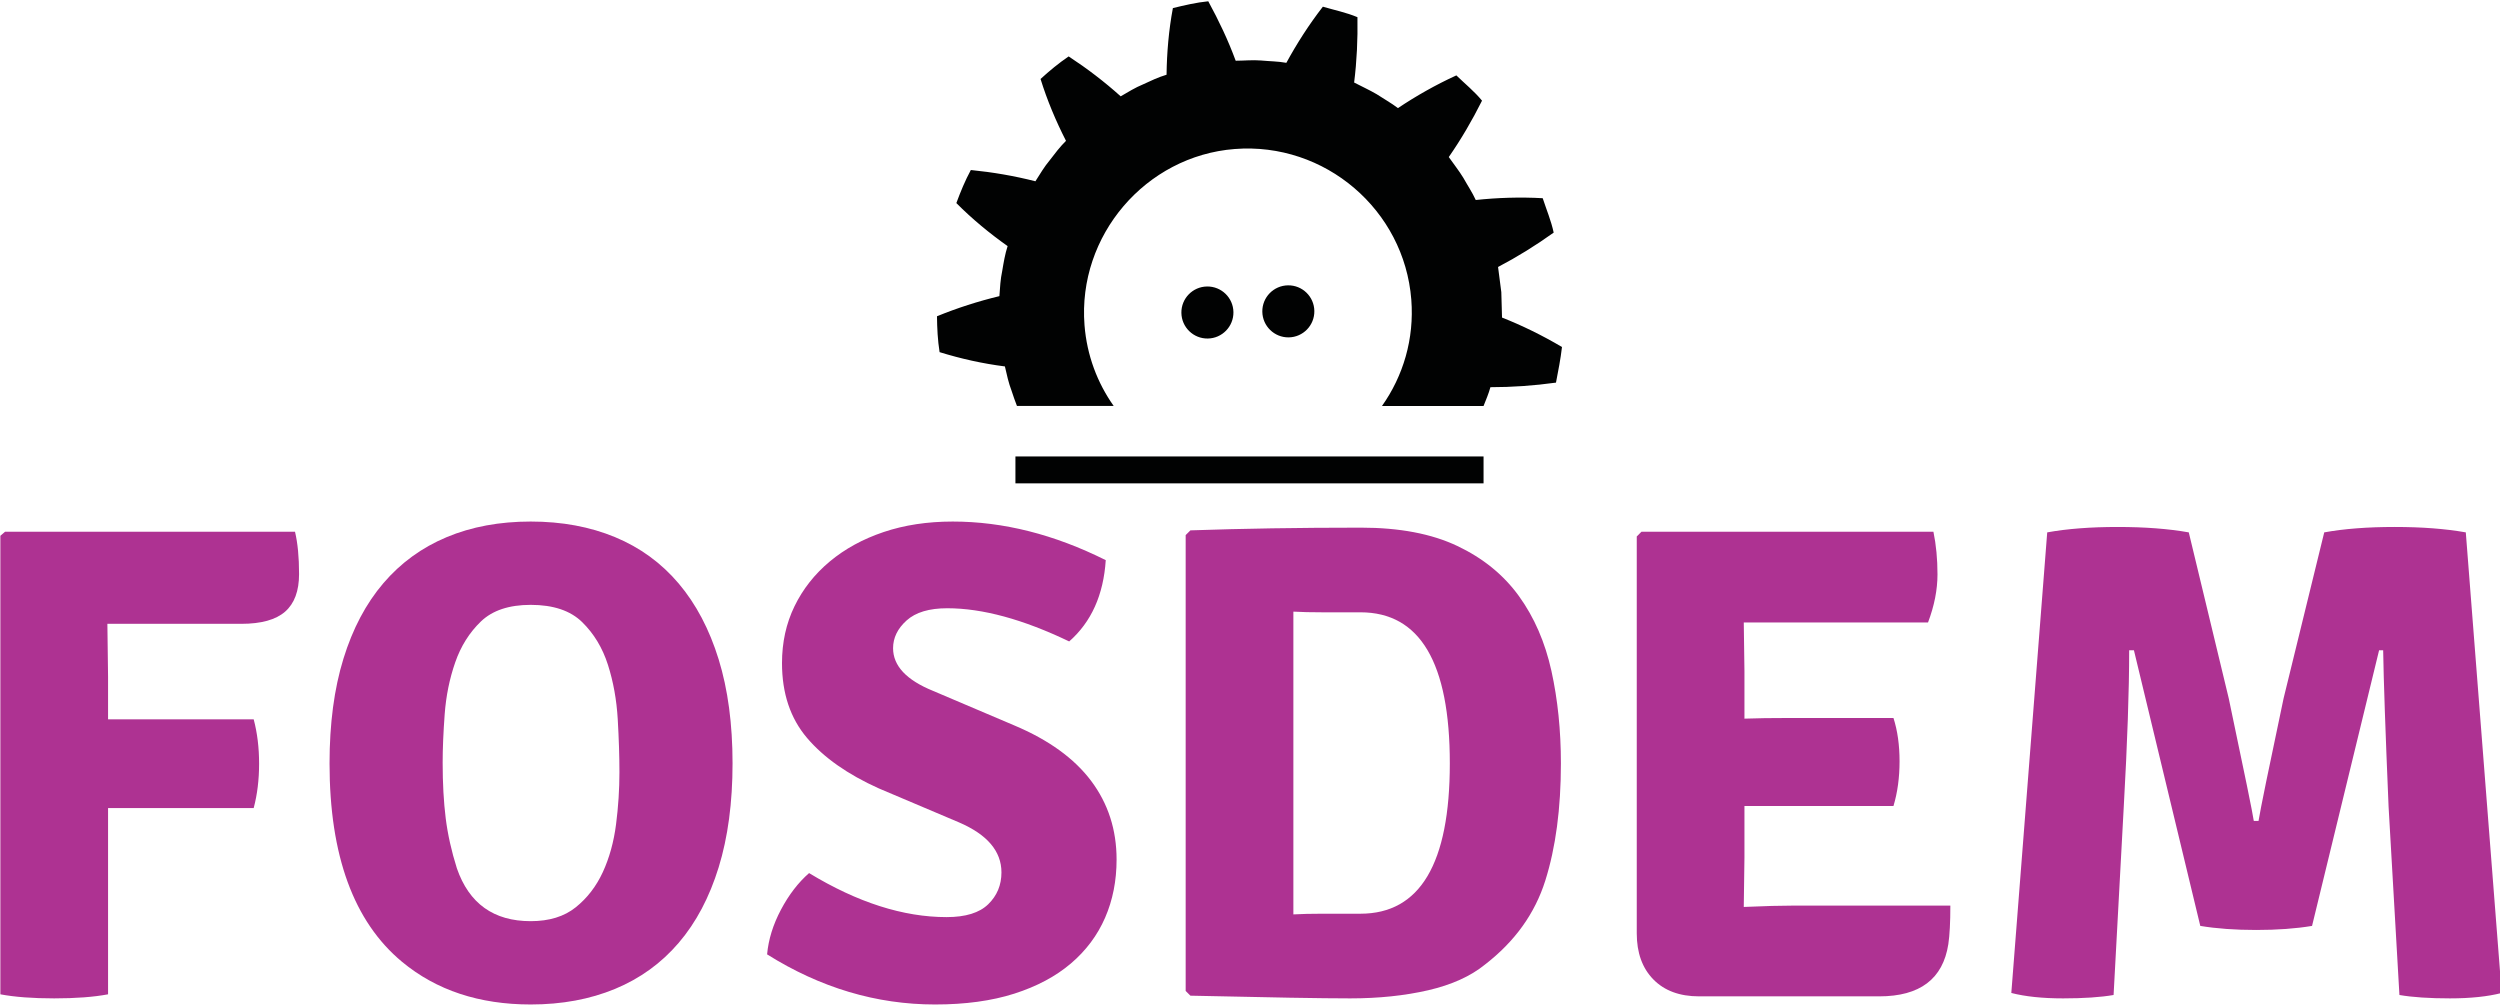
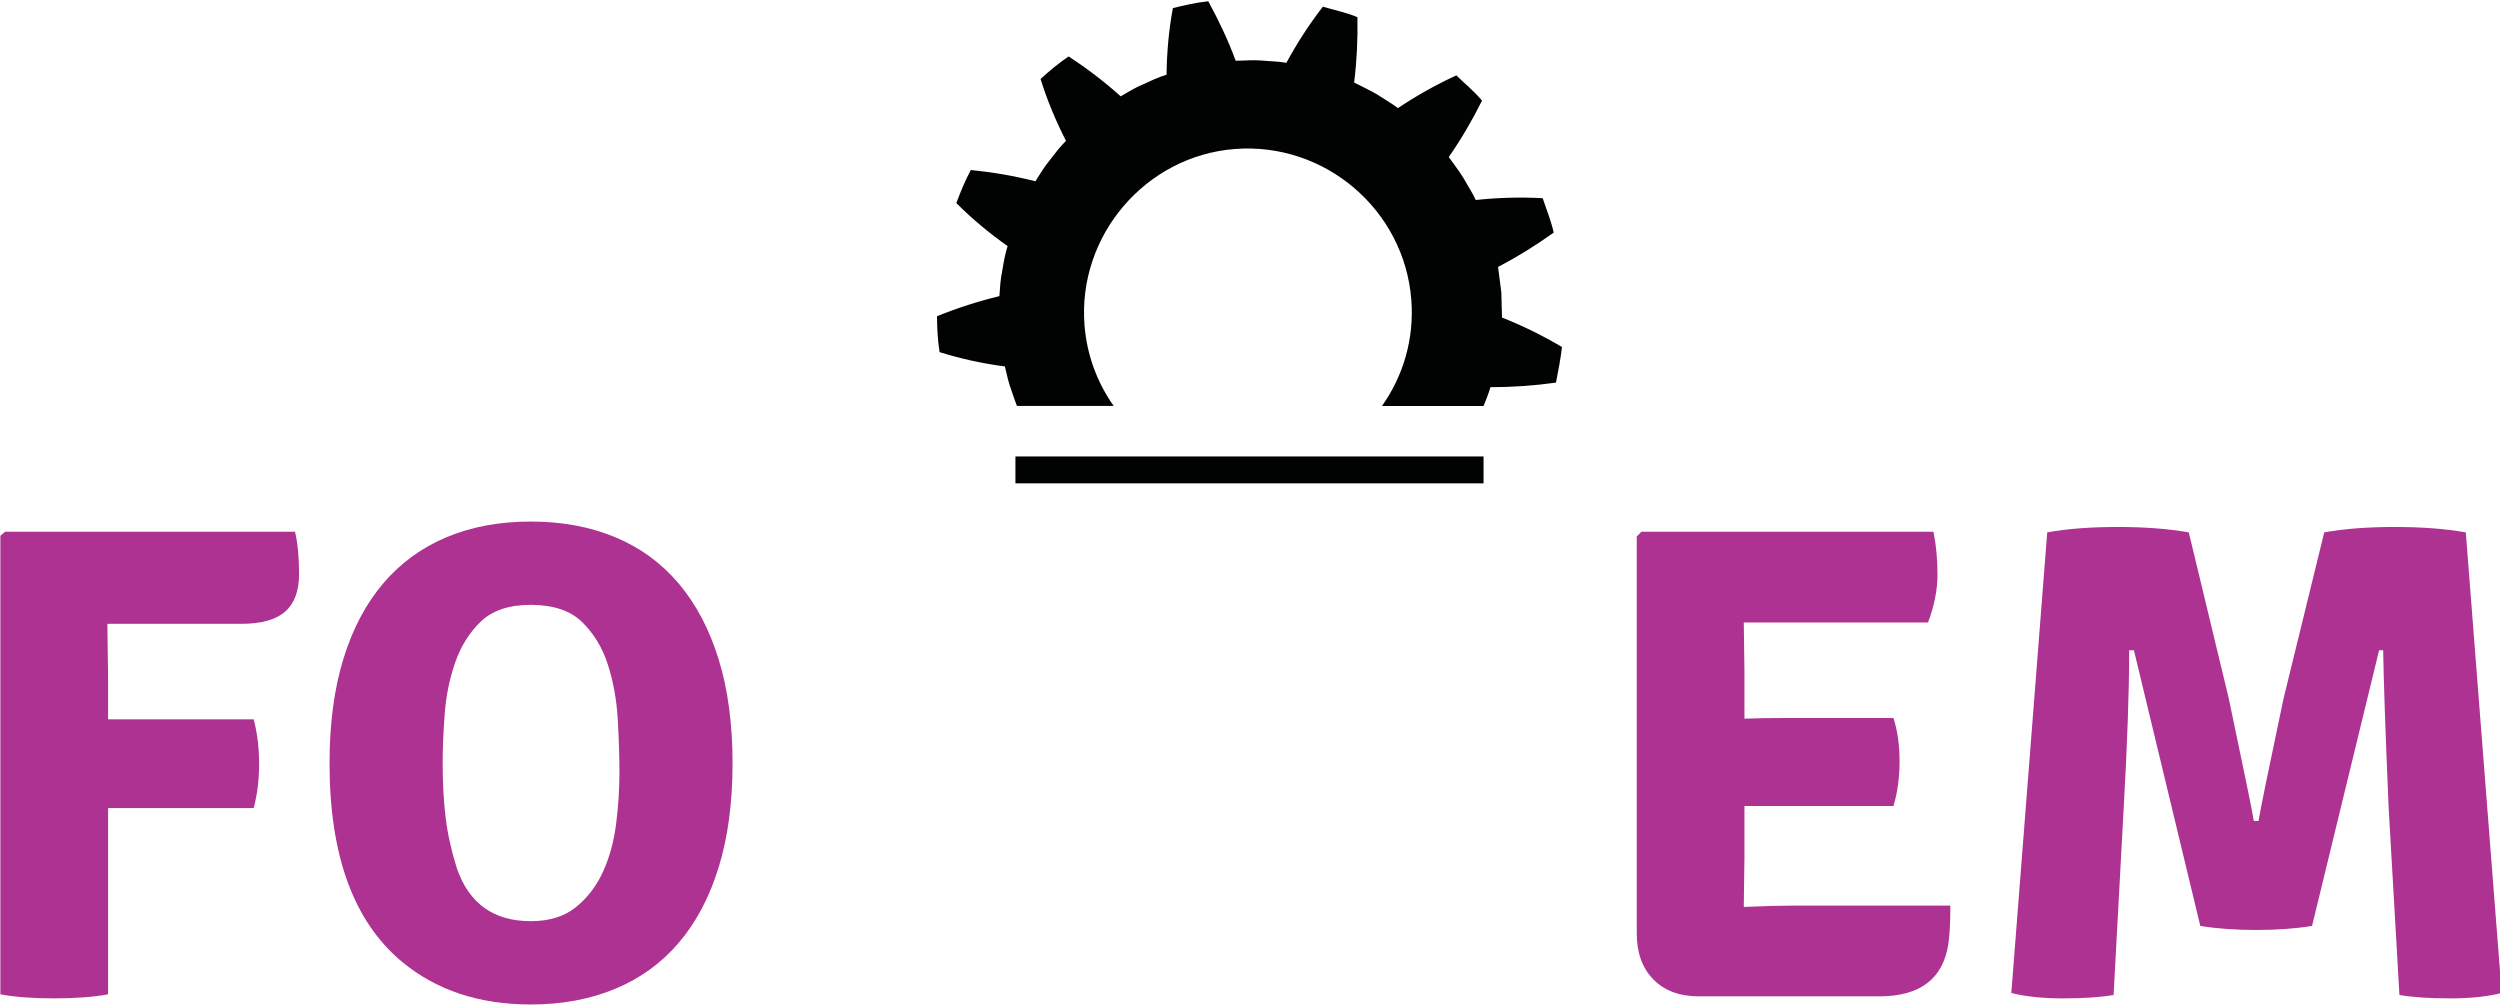
<svg xmlns="http://www.w3.org/2000/svg" version="1.1" height="144.75" width="360">
  <g transform="matrix(1.25,0,0,-1.25,-151.888,628.505)">
    <g transform="matrix(0.833,0,0,0.833,42.299,221.562)" style="fill:#ae3292">
      <g transform="translate(109.942,251.353)">
        <path d="m 0,0 0.094,-7.306 0,-5.901 20.139,0 c 0.498,-1.873 0.748,-3.92 0.748,-6.136 0,-2.218 -0.25,-4.261 -0.748,-6.135 l -20.139,0 0,-25.759 c -1.987,-0.374 -4.469,-0.562 -7.447,-0.562 -2.98,0 -5.462,0.188 -7.447,0.562 l 0,63.415 0.655,0.562 40.091,0 c 0.375,-1.562 0.563,-3.513 0.563,-5.855 0,-2.342 -0.643,-4.074 -1.926,-5.198 C 23.298,0.563 21.278,0 18.521,0 L 0,0" />
      </g>
      <g transform="translate(158.276,217.539)">
        <path d="m 0,0 c 1.687,-4.872 5.089,-7.307 10.21,-7.307 2.561,0 4.637,0.64 6.229,1.92 1.593,1.279 2.841,2.904 3.748,4.871 0.904,1.967 1.513,4.168 1.826,6.603 0.312,2.436 0.468,4.84 0.468,7.213 0,2.186 -0.08,4.621 -0.234,7.307 -0.156,2.684 -0.609,5.199 -1.358,7.541 -0.749,2.342 -1.937,4.309 -3.56,5.9 -1.625,1.593 -3.997,2.389 -7.119,2.389 -2.997,0 -5.292,-0.766 -6.885,-2.295 -1.592,-1.531 -2.779,-3.419 -3.558,-5.667 -0.783,-2.248 -1.266,-4.637 -1.454,-7.165 -0.186,-2.529 -0.28,-4.764 -0.28,-6.698 0,-2.873 0.141,-5.433 0.421,-7.681 C -1.265,4.683 -0.749,2.373 0,0 Z m -7.587,-12.927 c -6.684,5.557 -10.023,14.706 -10.023,27.445 0,5.495 0.64,10.318 1.921,14.472 1.279,4.152 3.122,7.635 5.526,10.445 2.403,2.81 5.323,4.932 8.758,6.369 3.433,1.436 7.306,2.155 11.615,2.155 4.309,0 8.196,-0.719 11.662,-2.155 3.466,-1.437 6.4,-3.576 8.805,-6.416 2.404,-2.843 4.246,-6.34 5.527,-10.492 1.279,-4.152 1.92,-8.945 1.92,-14.378 0,-5.432 -0.641,-10.225 -1.92,-14.378 -1.281,-4.154 -3.123,-7.635 -5.527,-10.444 -2.405,-2.811 -5.339,-4.935 -8.805,-6.37 -3.466,-1.436 -7.353,-2.155 -11.662,-2.155 -7.119,0 -13.053,1.967 -17.797,5.902" />
      </g>
      <g transform="translate(201.177,205.642)">
-         <path d="m 0,0 c 0.187,2.061 0.827,4.121 1.92,6.183 1.092,2.06 2.389,3.747 3.887,5.057 6.682,-4.059 13.021,-6.088 19.016,-6.088 2.623,0 4.543,0.592 5.759,1.78 1.219,1.185 1.828,2.654 1.828,4.402 0,2.936 -1.967,5.246 -5.902,6.932 l -11.053,4.683 c -4.308,1.936 -7.619,4.262 -9.929,6.979 -2.311,2.717 -3.465,6.166 -3.465,10.35 0,2.872 0.576,5.496 1.732,7.869 1.155,2.373 2.778,4.433 4.871,6.182 2.092,1.747 4.575,3.106 7.448,4.075 2.871,0.967 6.055,1.452 9.553,1.452 6.994,0 14.05,-1.78 21.169,-5.34 -0.312,-4.809 -1.998,-8.556 -5.057,-11.241 -6.37,3.06 -11.99,4.59 -16.861,4.59 -2.498,0 -4.372,-0.561 -5.621,-1.685 -1.25,-1.124 -1.873,-2.405 -1.873,-3.84 0,-2.436 1.842,-4.403 5.528,-5.902 L 34.19,31.66 c 4.744,-1.998 8.289,-4.558 10.631,-7.679 2.341,-3.124 3.512,-6.746 3.512,-10.867 0,-2.936 -0.531,-5.62 -1.592,-8.055 C 45.678,2.623 44.102,0.516 42.01,-1.264 39.918,-3.044 37.311,-4.434 34.19,-5.433 31.066,-6.431 27.412,-6.932 23.23,-6.932 15.112,-6.932 7.368,-4.622 0,0" />
-       </g>
+         </g>
      <g transform="translate(283.232,211.263)">
-         <path d="m 0,0 c 8.242,0 12.363,6.932 12.363,20.794 0,13.925 -4.121,20.889 -12.363,20.889 -2,0 -3.764,0 -5.293,0 -1.531,0 -2.857,0.03 -3.98,0.094 l 0,-41.871 C -8.15,-0.033 -6.824,0 -5.293,0 -3.764,0 -2,0 0,0 Z m 17.234,-7.025 c -1.999,-1.625 -4.621,-2.811 -7.868,-3.561 -3.247,-0.749 -6.838,-1.123 -10.772,-1.123 -1.936,0 -4.731,0.031 -8.383,0.094 -3.653,0.062 -8.229,0.156 -13.723,0.28 l -0.656,0.655 0,63.042 0.656,0.655 c 3.621,0.124 7.384,0.218 11.287,0.281 3.903,0.062 8.009,0.094 12.318,0.094 5.307,0 9.741,-0.843 13.302,-2.53 3.558,-1.686 6.4,-3.997 8.523,-6.931 2.122,-2.937 3.622,-6.386 4.497,-10.351 0.873,-3.967 1.311,-8.228 1.311,-12.786 0,-6.245 -0.719,-11.647 -2.155,-16.204 -1.437,-4.56 -4.215,-8.432 -8.337,-11.615" />
-       </g>
+         </g>
      <g transform="translate(336.341,219.037)">
        <path d="m 0,0 -0.093,-6.745 0,-0.093 c 2.863,0.125 5.167,0.187 6.909,0.187 l 21.66,0 c 0,-2.31 -0.094,-4.09 -0.281,-5.339 -0.749,-4.809 -3.934,-7.213 -9.554,-7.213 l -24.917,0 c -2.685,0 -4.793,0.781 -6.322,2.342 -1.531,1.561 -2.295,3.685 -2.295,6.37 l 0,54.891 0.655,0.656 40.372,0 c 0.375,-1.812 0.563,-3.779 0.563,-5.902 0,-2.123 -0.437,-4.341 -1.309,-6.65 l -25.481,0 L 0,25.759 0,19.203 c 1.617,0.061 3.73,0.093 6.34,0.093 l 14.268,0 c 0.561,-1.749 0.843,-3.747 0.843,-5.995 0,-2.248 -0.282,-4.309 -0.843,-6.182 L 0,7.119 0,0" />
      </g>
      <g transform="translate(373.248,200.303)">
        <path d="m 0,0 4.964,63.697 c 2.747,0.498 5.995,0.748 9.742,0.748 3.746,0 7.025,-0.25 9.835,-0.748 l 5.526,-22.95 C 32.253,30.38 33.407,24.73 33.533,23.792 l 0.656,0 c 0.249,1.561 1.405,7.213 3.466,16.955 l 5.62,22.95 c 2.747,0.498 5.995,0.748 9.741,0.748 3.747,0 7.026,-0.25 9.836,-0.748 L 67.816,0 c -1.935,-0.499 -4.324,-0.749 -7.165,-0.749 -2.843,0 -5.168,0.156 -6.978,0.468 l -1.499,26.04 c -0.438,10.365 -0.688,17.578 -0.75,21.639 l -0.562,0 L 41.589,9.274 C 39.341,8.899 36.765,8.712 33.861,8.712 c -2.903,0 -5.479,0.187 -7.728,0.562 l -9.179,38.124 -0.656,0 c 0,-5.559 -0.25,-12.772 -0.749,-21.639 L 14.143,-0.281 C 12.332,-0.593 10.006,-0.749 7.165,-0.749 4.323,-0.749 1.934,-0.499 0,0" />
      </g>
    </g>
    <g transform="matrix(0.157,0,0,0.157,218.884,385.691)" style="fill:#010202">
      <g transform="translate(265.463,535.731)">
-         <path d="m 0,0 c -10.553,-0.149 -18.973,-8.799 -18.825,-19.348 0.151,-10.558 8.815,-18.986 19.367,-18.837 10.522,0.15 18.971,8.822 18.821,19.378 C 19.214,-8.258 10.523,0.148 0,0" />
-       </g>
+         </g>
      <g transform="translate(324.855,536.573)">
-         <path d="m 0,0 c -10.539,-0.149 -18.98,-8.799 -18.832,-19.348 0.15,-10.557 8.834,-18.986 19.375,-18.836 10.535,0.15 18.949,8.82 18.801,19.377 C 19.193,-8.258 10.537,0.15 0,0" />
-       </g>
+         </g>
      <g transform="translate(113.101,528.648)">
        <path d="m 0,0 c -15.625,-3.765 -30.935,-8.693 -45.791,-14.763 0.096,-8.814 0.522,-17.613 1.91,-26.328 15.838,-4.885 31.653,-8.412 47.922,-10.483 1.401,-6.054 2.686,-12.148 4.936,-17.962 1.24,-3.71 2.472,-7.42 3.916,-11.046 l 70.978,0 c -11.949,16.893 -19.675,37.106 -21.412,59.281 -5.162,65.877 44.951,124.152 110.178,129.263 66.205,5.187 124.445,-44.596 129.607,-110.473 2.268,-28.931 -5.978,-56.155 -21.506,-78.071 l 74.524,0 c 1.805,4.552 3.736,9.062 5.037,13.777 15.736,-0.009 31.816,1.099 48.107,3.354 1.663,8.662 3.399,17.381 4.403,26.139 -14.514,8.549 -29.194,15.758 -43.998,21.59 l -0.518,18.636 -2.392,18.487 c 13.902,7.275 27.503,15.688 40.814,25.215 -1.834,8.647 -5.314,16.848 -8.047,25.246 -16.615,0.939 -33.32,0.369 -49.133,-1.315 -2.564,5.649 -6.084,10.819 -9.103,16.26 -3.221,5.303 -7.141,10.165 -10.692,15.263 9.084,13.06 17.038,26.708 24.397,41.365 -5.606,6.83 -12.525,12.406 -18.836,18.545 -15.119,-6.904 -29.645,-15.166 -42.855,-24.008 -4.934,3.775 -10.415,6.779 -15.604,10.204 -5.354,3.132 -11.037,5.704 -16.543,8.572 1.967,15.72 2.711,31.556 2.43,47.94 -8.164,3.436 -16.891,5.19 -25.369,7.705 -10.194,-13.13 -19.206,-27.223 -26.793,-41.197 -6.116,1.136 -12.375,1.109 -18.551,1.711 -6.205,0.51 -12.424,-0.149 -18.631,-0.172 -5.609,15.221 -12.277,29.209 -20.113,43.619 -8.774,-0.867 -17.379,-2.911 -25.969,-4.992 -3.018,-16.056 -4.445,-32.838 -4.641,-48.891 -5.974,-1.788 -11.599,-4.445 -17.232,-7.071 -5.772,-2.362 -11.049,-5.658 -16.426,-8.782 C 77.014,157.372 64.352,167.036 50.83,175.899 43.5,170.935 36.715,165.306 30.197,159.349 35.041,143.691 41.535,128.286 48.869,113.954 44.432,109.564 40.68,104.618 36.908,99.669 32.889,94.901 29.776,89.508 26.426,84.28 10.803,88.262 -4.82,90.926 -20.953,92.546 -25.164,84.764 -28.515,76.598 -31.584,68.292 -20.066,56.667 -7.101,45.996 6.028,36.717 4.113,30.788 3.106,24.65 2.076,18.519 0.76,12.429 0.44,6.202 0,0" />
      </g>
      <path d="m 124.868,391.277 343.484,0 0,19.739 -343.484,0 0,-19.739 z" />
    </g>
  </g>
</svg>